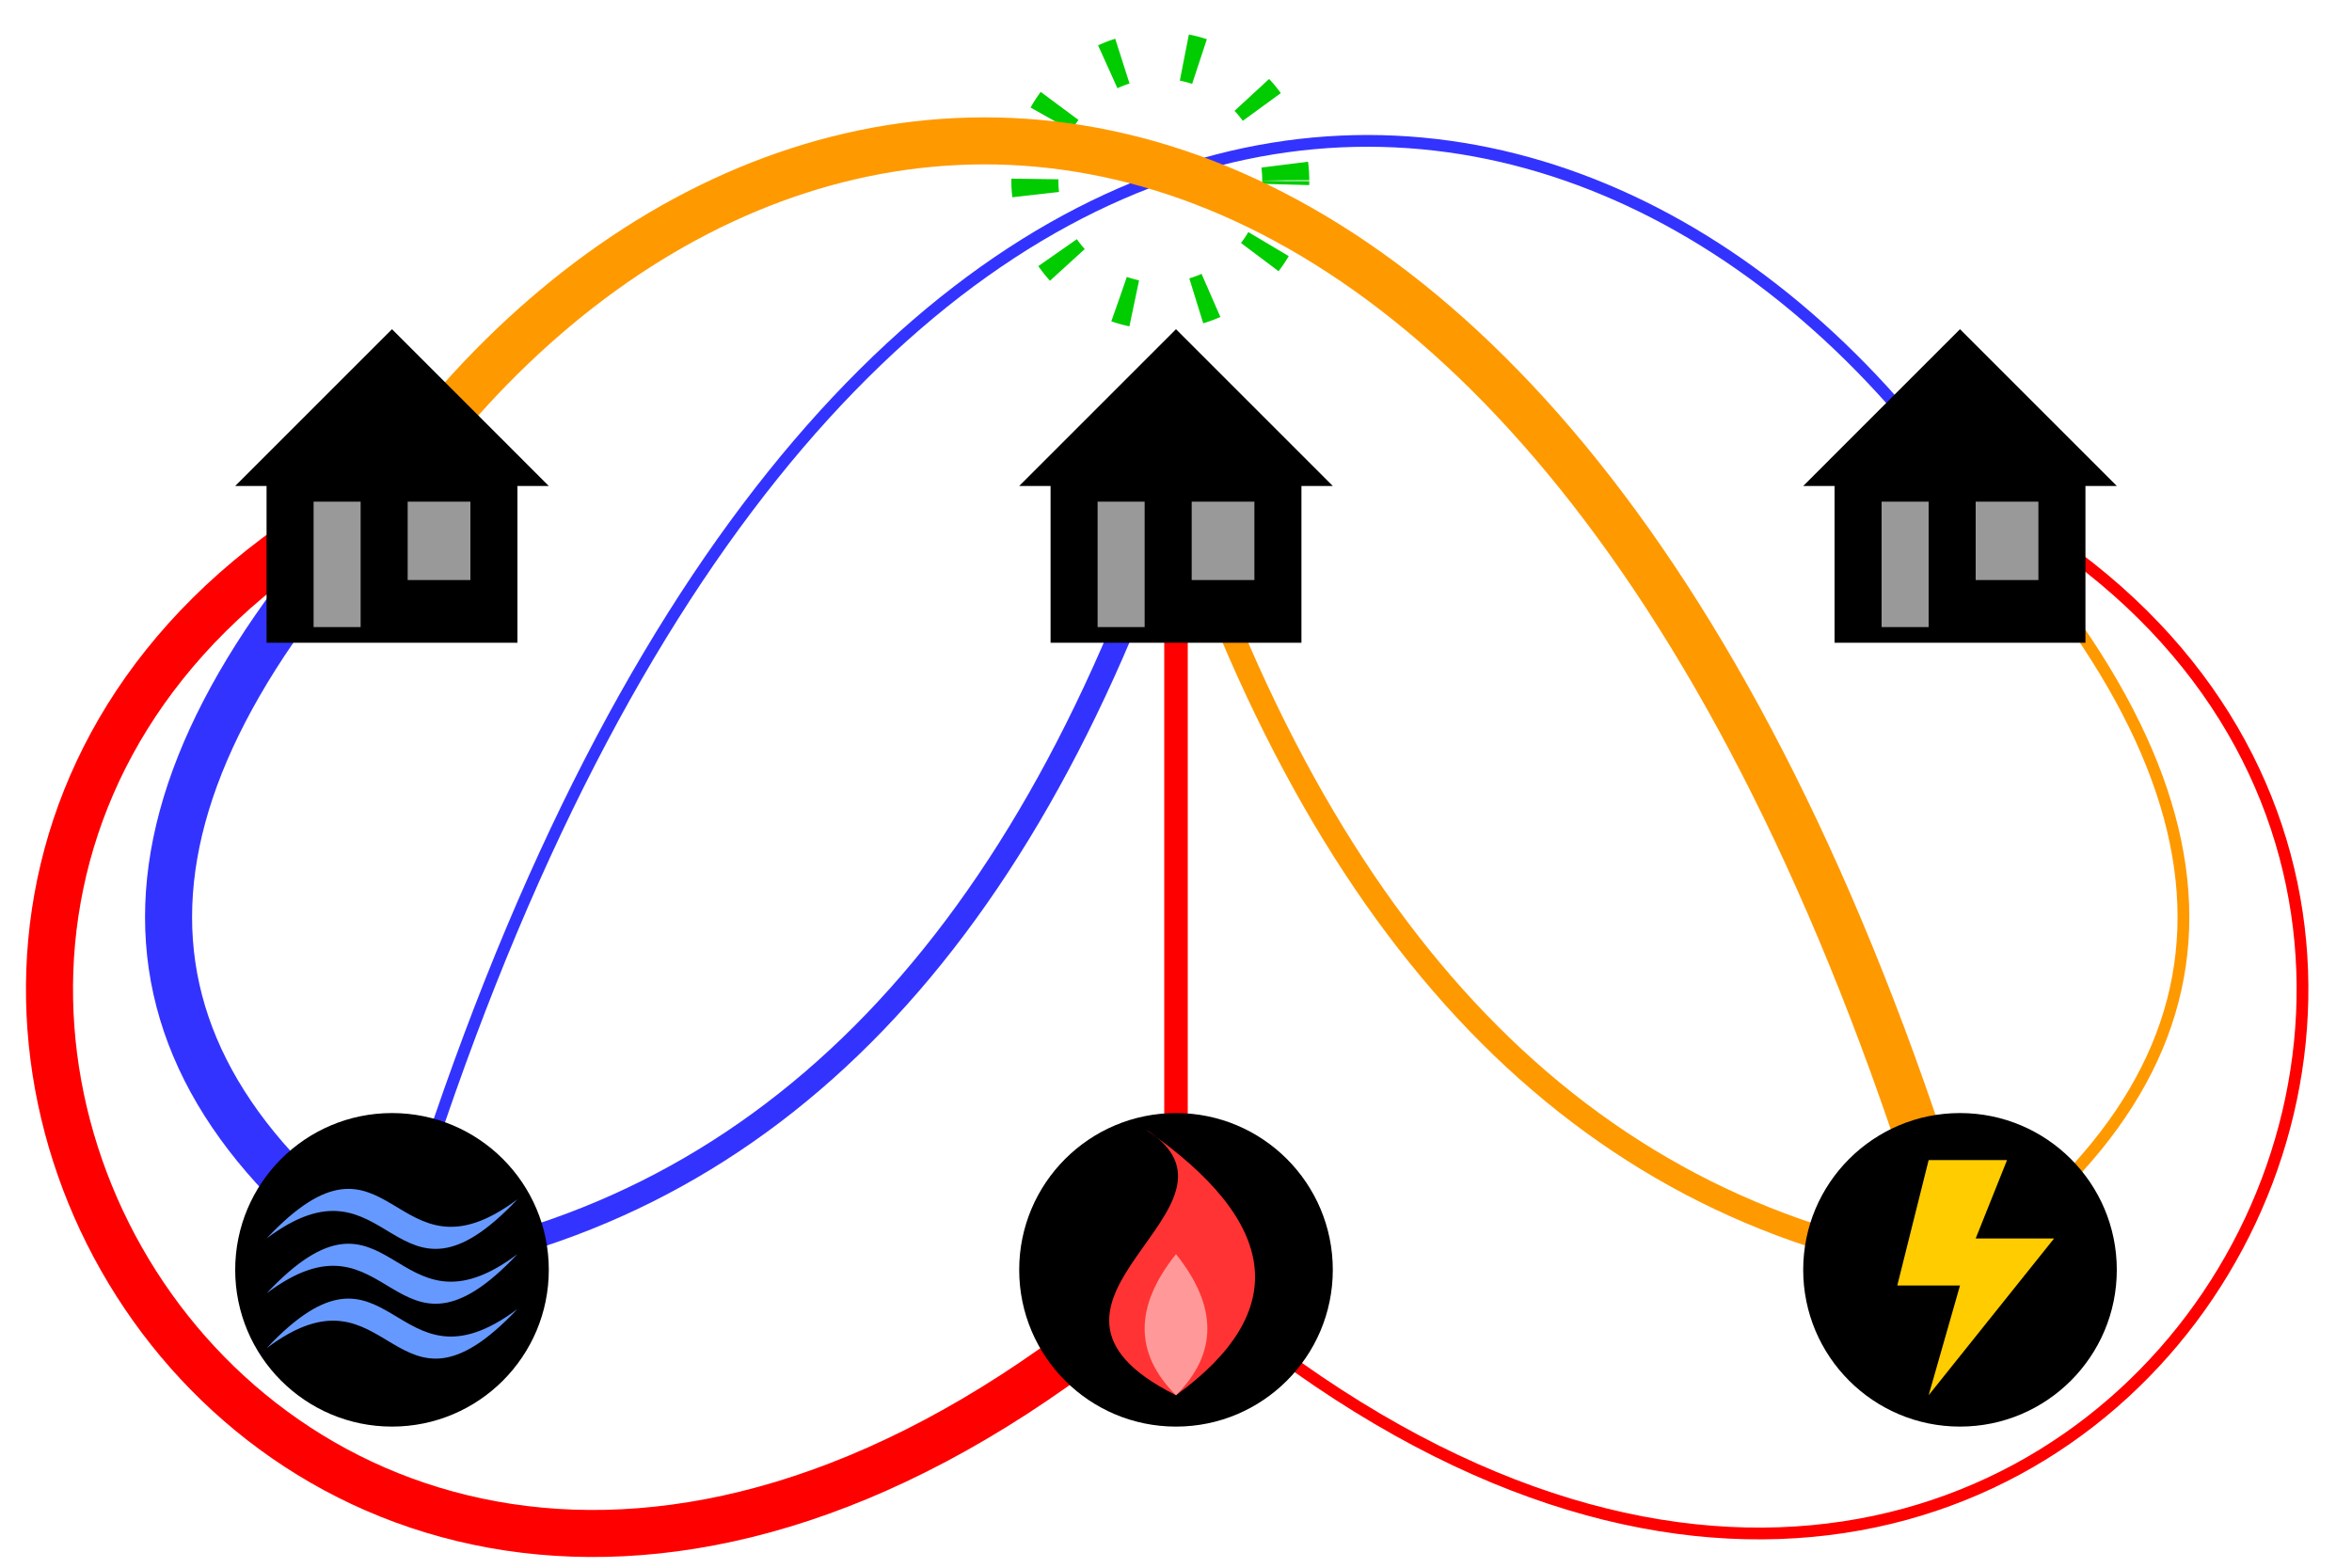
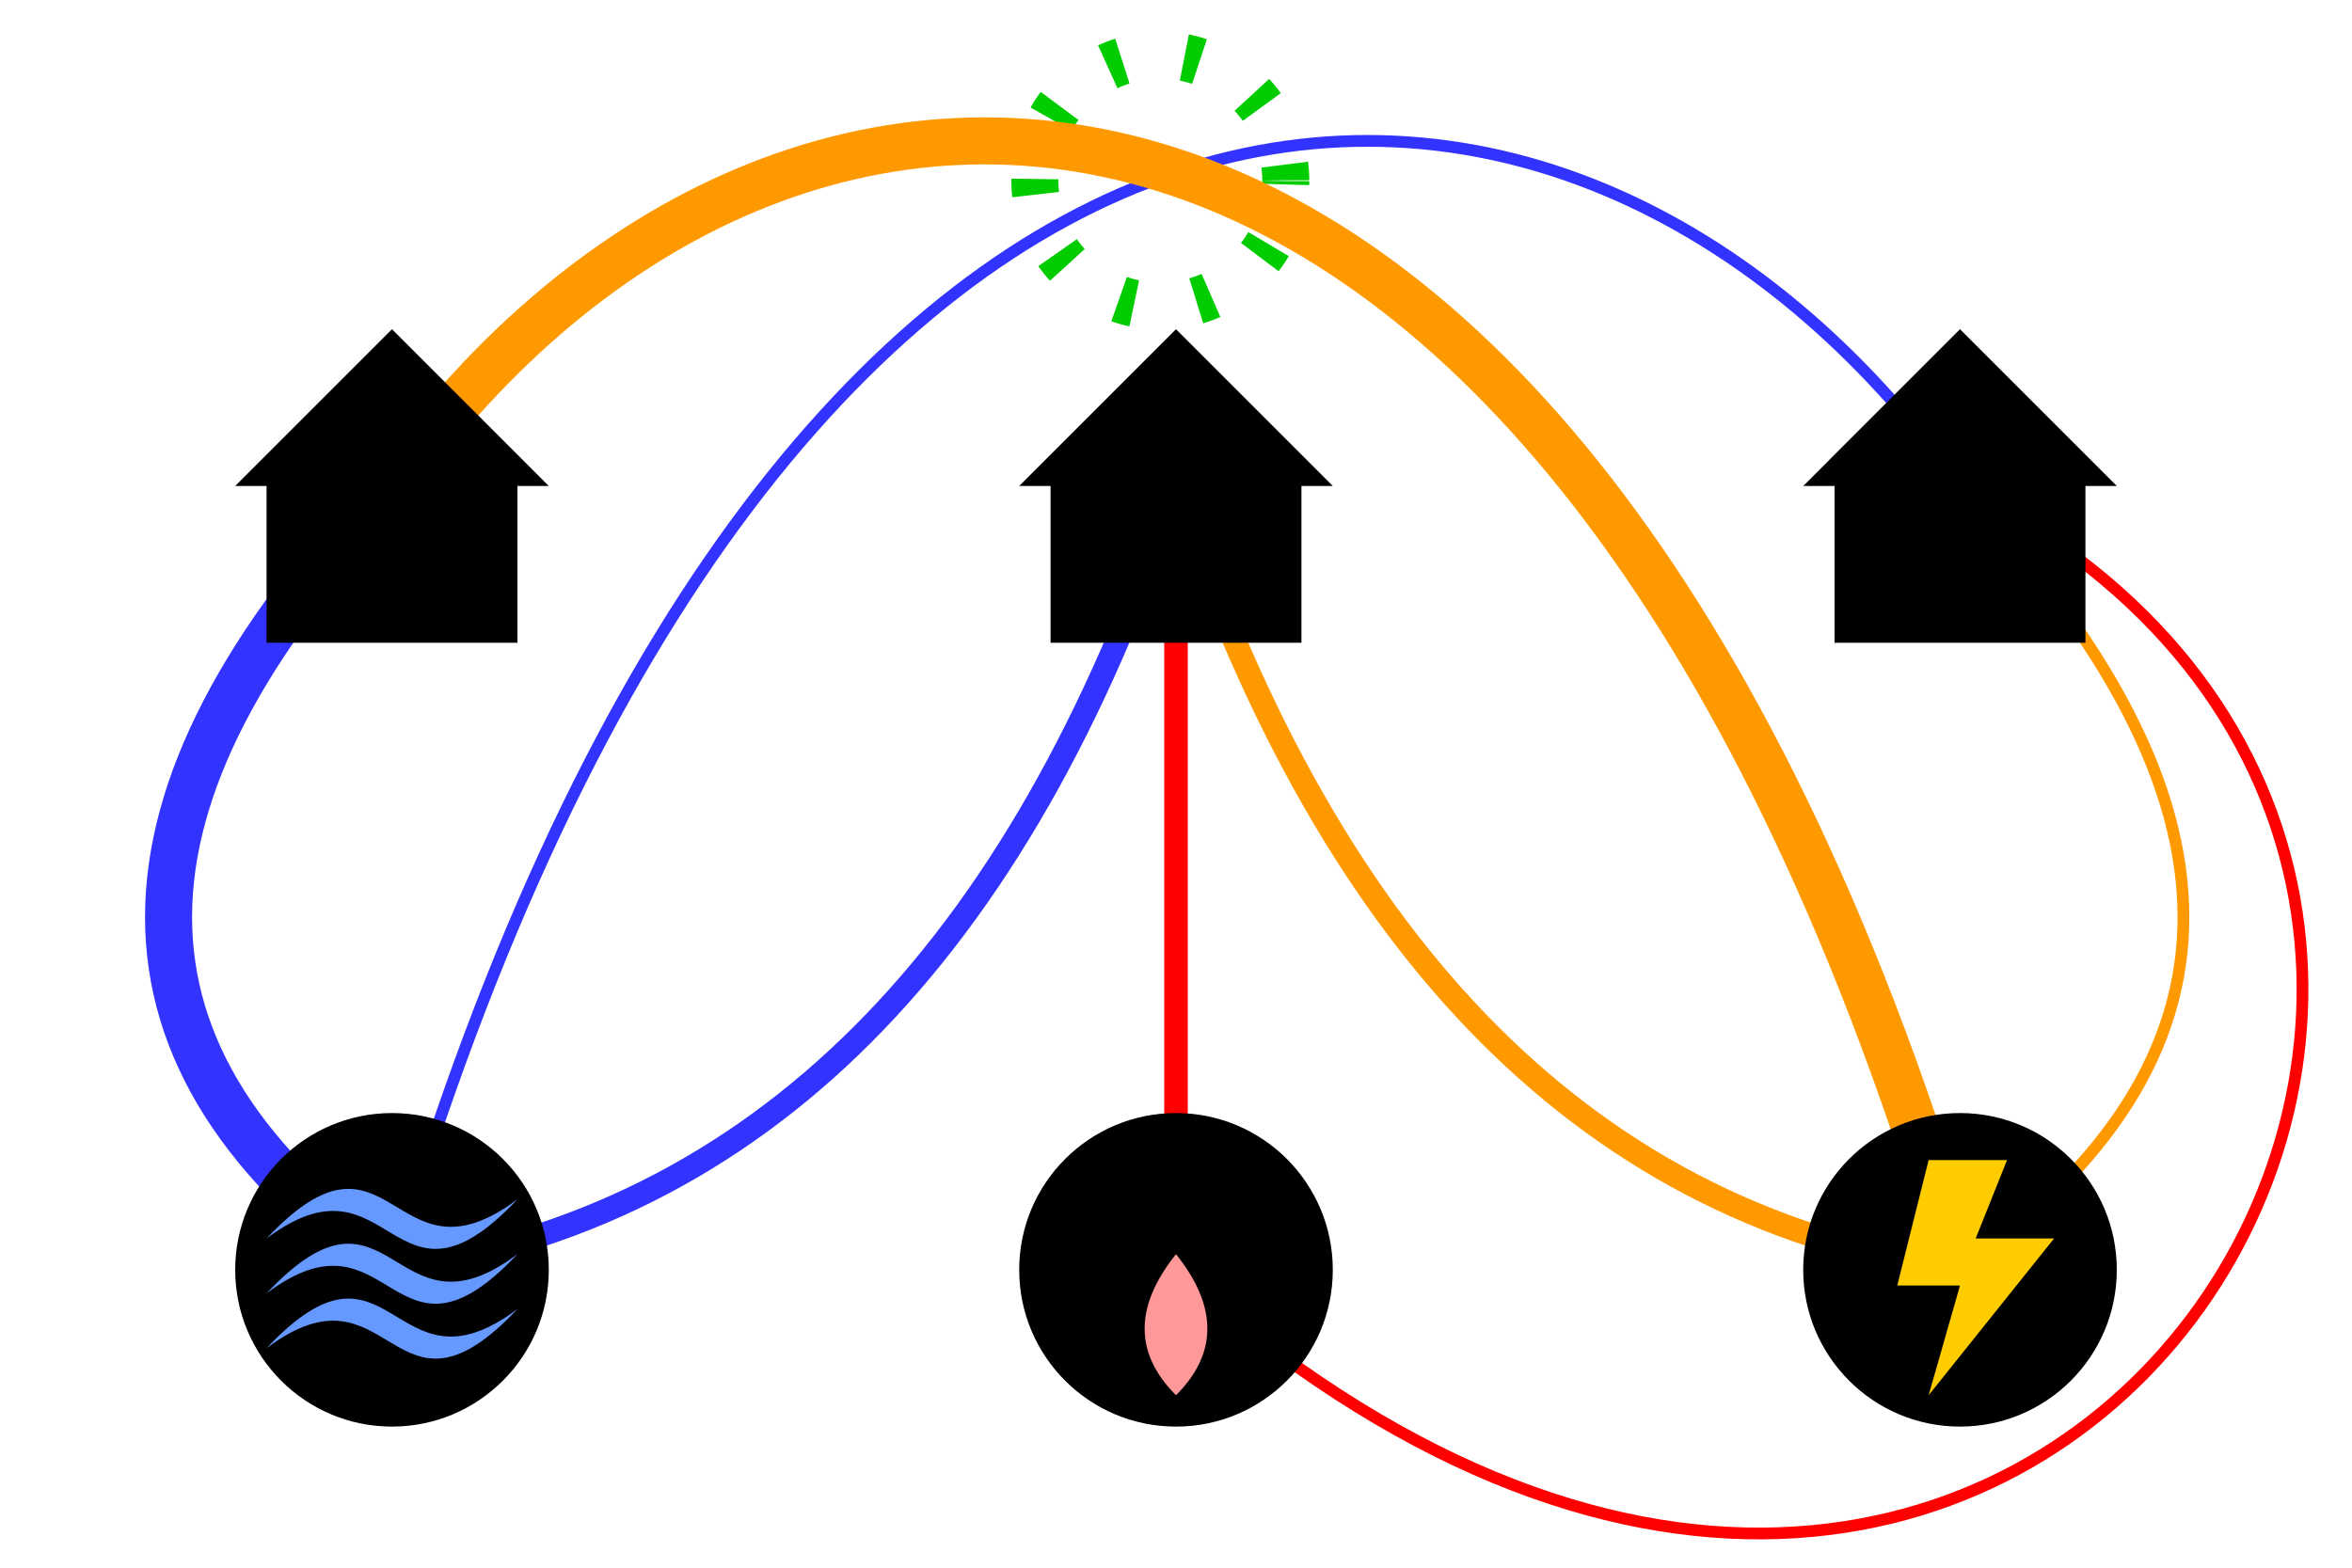
<svg xmlns="http://www.w3.org/2000/svg" xmlns:xlink="http://www.w3.org/1999/xlink" version="1.1" width="100%" height="100%" viewBox="-150 -62 300 200">
  <title>3 utilities problem plane</title>
  <desc>Connecting three utilities directly to three houses on a plane requires one crossing, as drawn by CMG Lee.</desc>
  <defs>
    <g id="house">
      <path d="M 0,-20 L 20,0 H 16 V 20 H -16 V 0 H -20 Z" fill="#000000" />
-       <path d="M -10,2 H -4 V 18 H -10 Z M 2,2 H 10 V 12 H 2 Z" fill="#999999" />
    </g>
    <circle id="utility" cx="0" cy="0" r="20" fill="#000000" />
    <g id="water">
      <use xlink:href="#utility" />
      <path d="M -16,-4 c 16,-12 16,12 32,-5 c -16,12 -16,-12 -32,5             m   0, 7 c 16,-12 16,12 32,-5 c -16,12 -16,-12 -32,5             m   0, 7 c 16,-12 16,12 32,-5 c -16,12 -16,-12 -32,5" fill="#6699ff" />
    </g>
    <g id="gas">
      <use xlink:href="#utility" />
-       <path d="M 0,16 C -24,4 12,-8 -4,-18 Q 22,0 0,16" fill="#ff3333" />
      <path d="M 0,16 Q -8,8 0,-2 Q 8,8 0,16" fill="#ff9999" />
    </g>
    <g id="elec">
      <use xlink:href="#utility" />
      <path d="M -4,-14 H 6 L 2,-4 H 12 L -4,16 L 0,2 H -8 Z" fill="#ffcc00" />
    </g>
  </defs>
  <g fill="none" stroke-width="1.5">
    <path d="M 14,-39 a 16,16 0 1 0 0,0.1" fill="none" stroke="#00cc00" stroke-width="6" stroke-dasharray="2,8" />
    <g stroke="#3333ff">
      <path d="M -100,100 Q -157, 60         -100,0" stroke-width="6" />
      <path d="M -100,100 Q  -30, 90            0,0" stroke-width="3" />
      <path d="M -100,100 C  -50,-70  50,-70  100,0" />
    </g>
    <g stroke="#ff0000">
-       <path d="M    0,100 C -112,200 -200,50 -100,0" stroke-width="6" />
      <path d="M    0,100 V                     0,0" stroke-width="3" />
      <path d="M    0,100 C  112,200  200,50  100,0" />
    </g>
    <g stroke="#ff9900">
      <path d="M  100,100 C   50,-70 -50,-70 -100,0" stroke-width="6" />
      <path d="M  100,100 Q   30, 90            0,0" stroke-width="3" />
      <path d="M  100,100 Q  157, 60          100,0" />
    </g>
    <use xlink:href="#house" transform="translate(-100,  0)" />
    <use xlink:href="#house" transform="translate(   0,  0)" />
    <use xlink:href="#house" transform="translate( 100,  0)" />
    <use xlink:href="#water" transform="translate(-100,100)" />
    <use xlink:href="#gas" transform="translate(   0,100)" />
    <use xlink:href="#elec" transform="translate( 100,100)" />
  </g>
</svg>